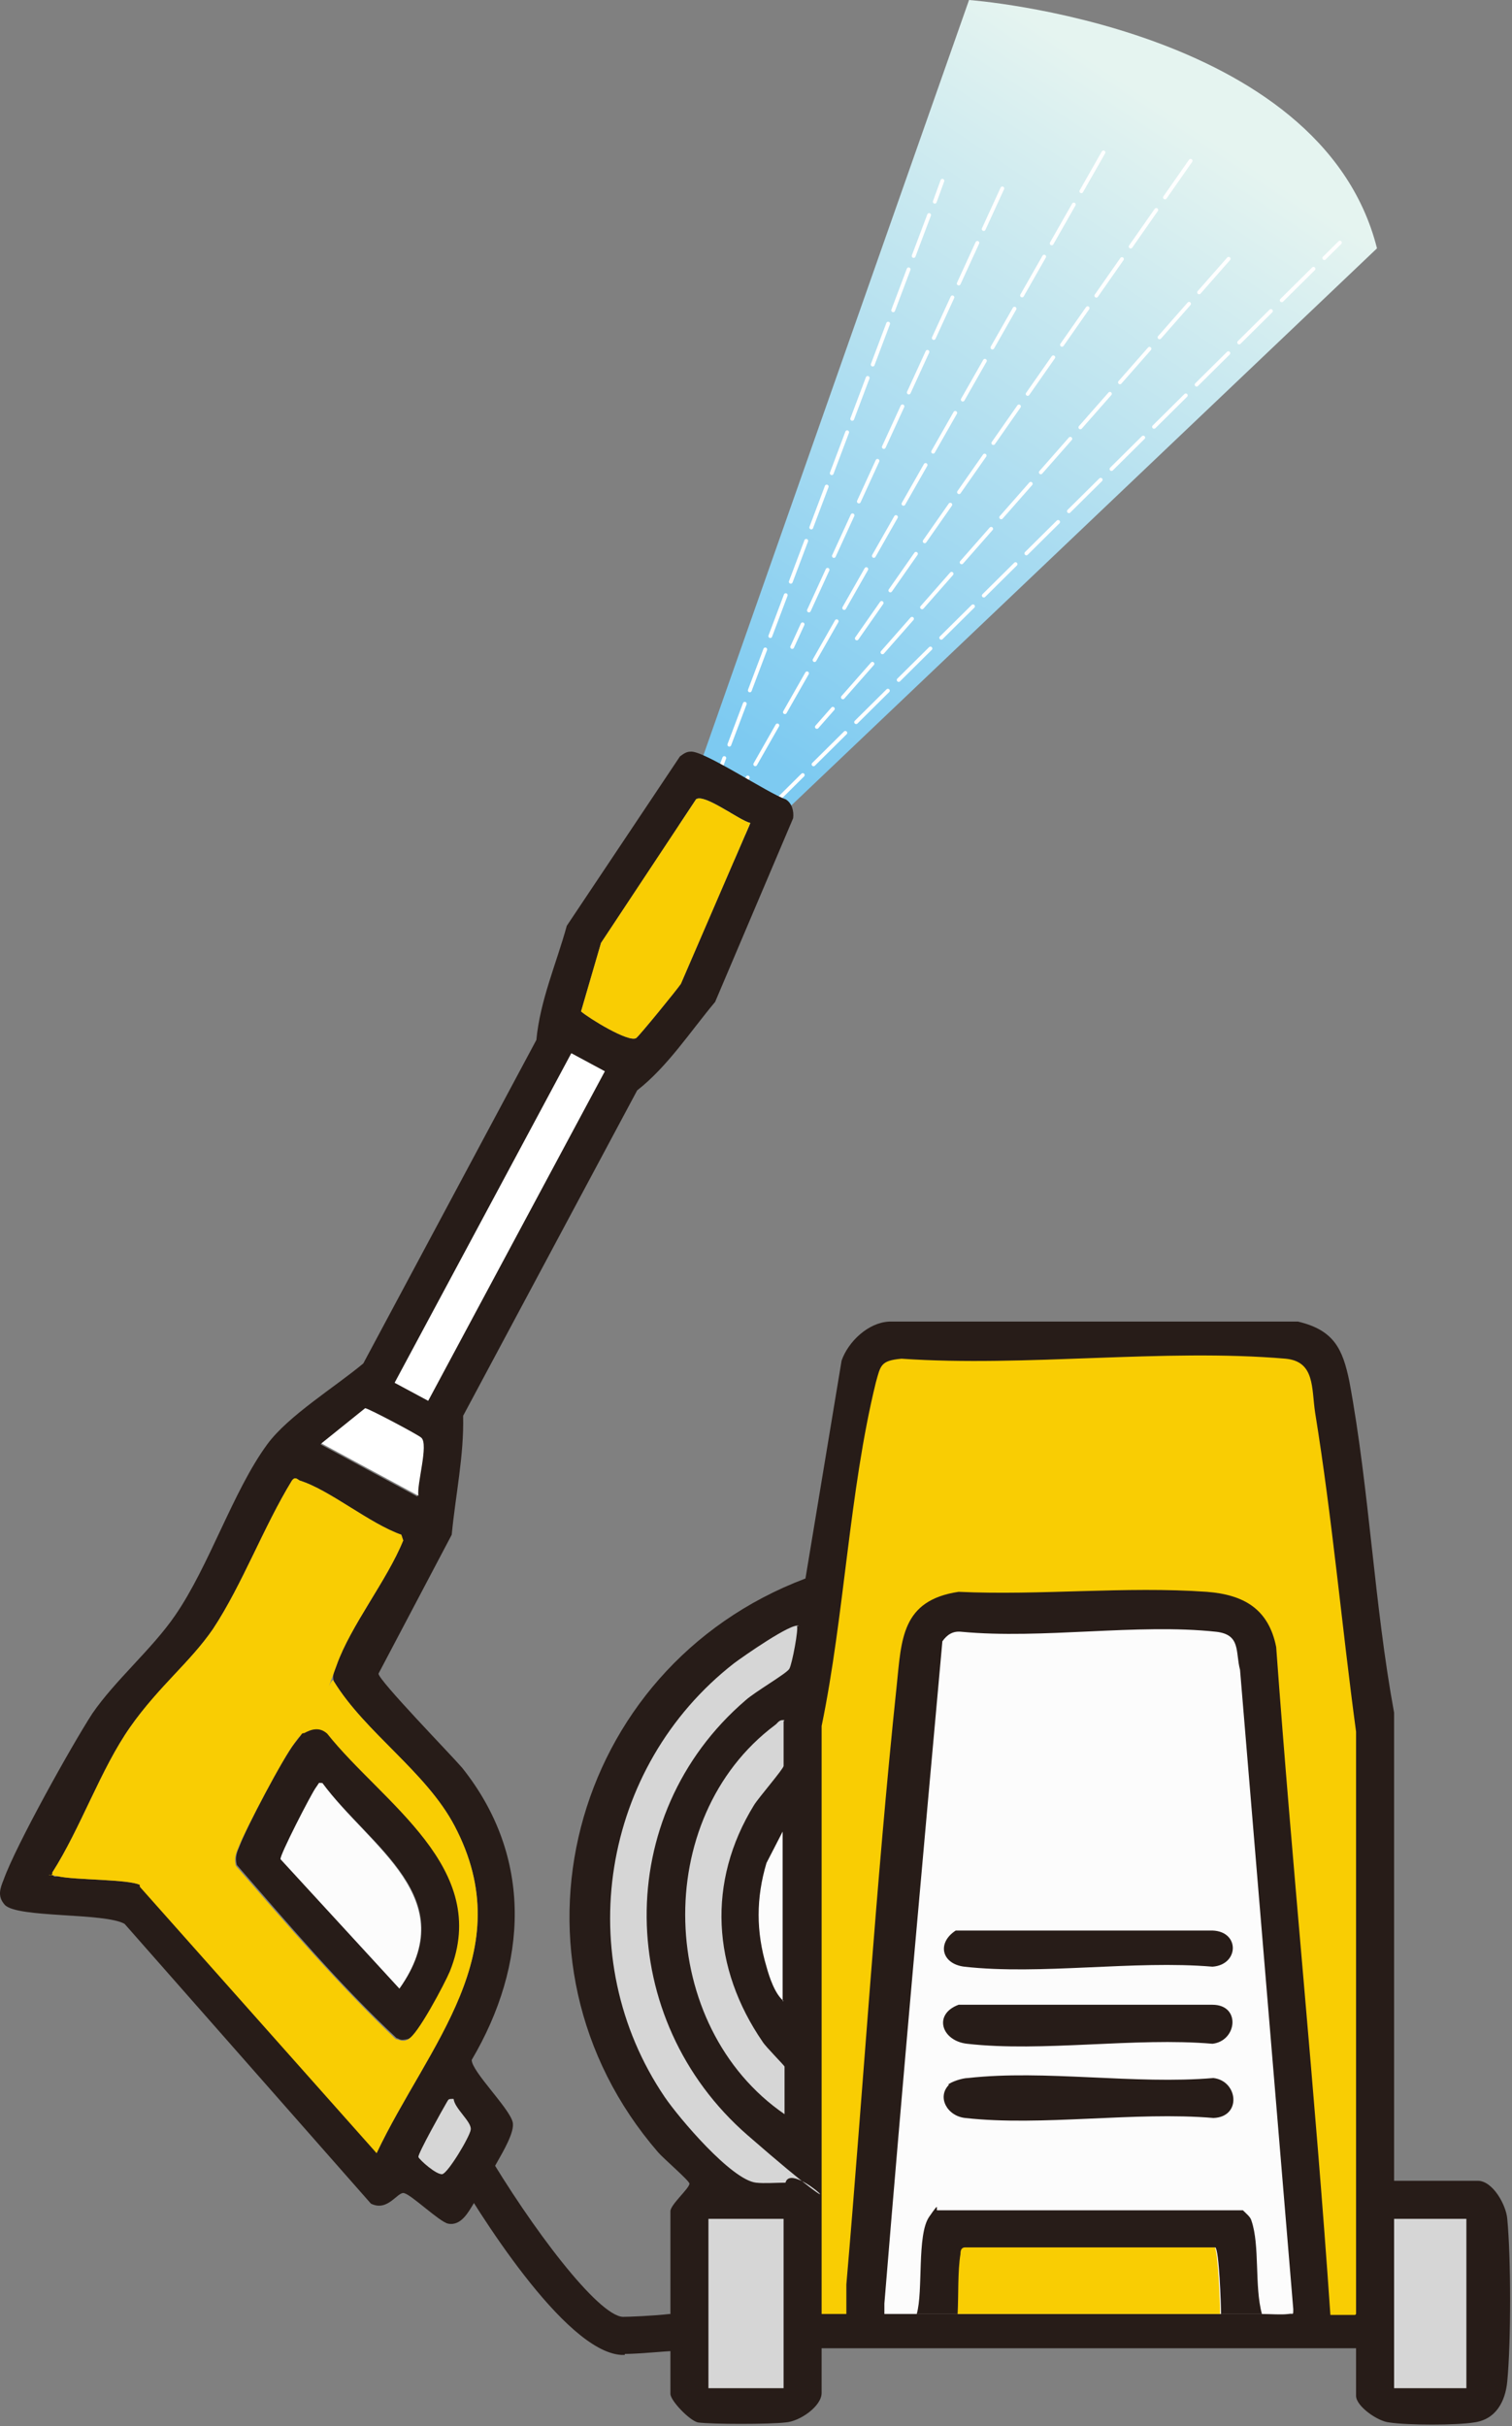
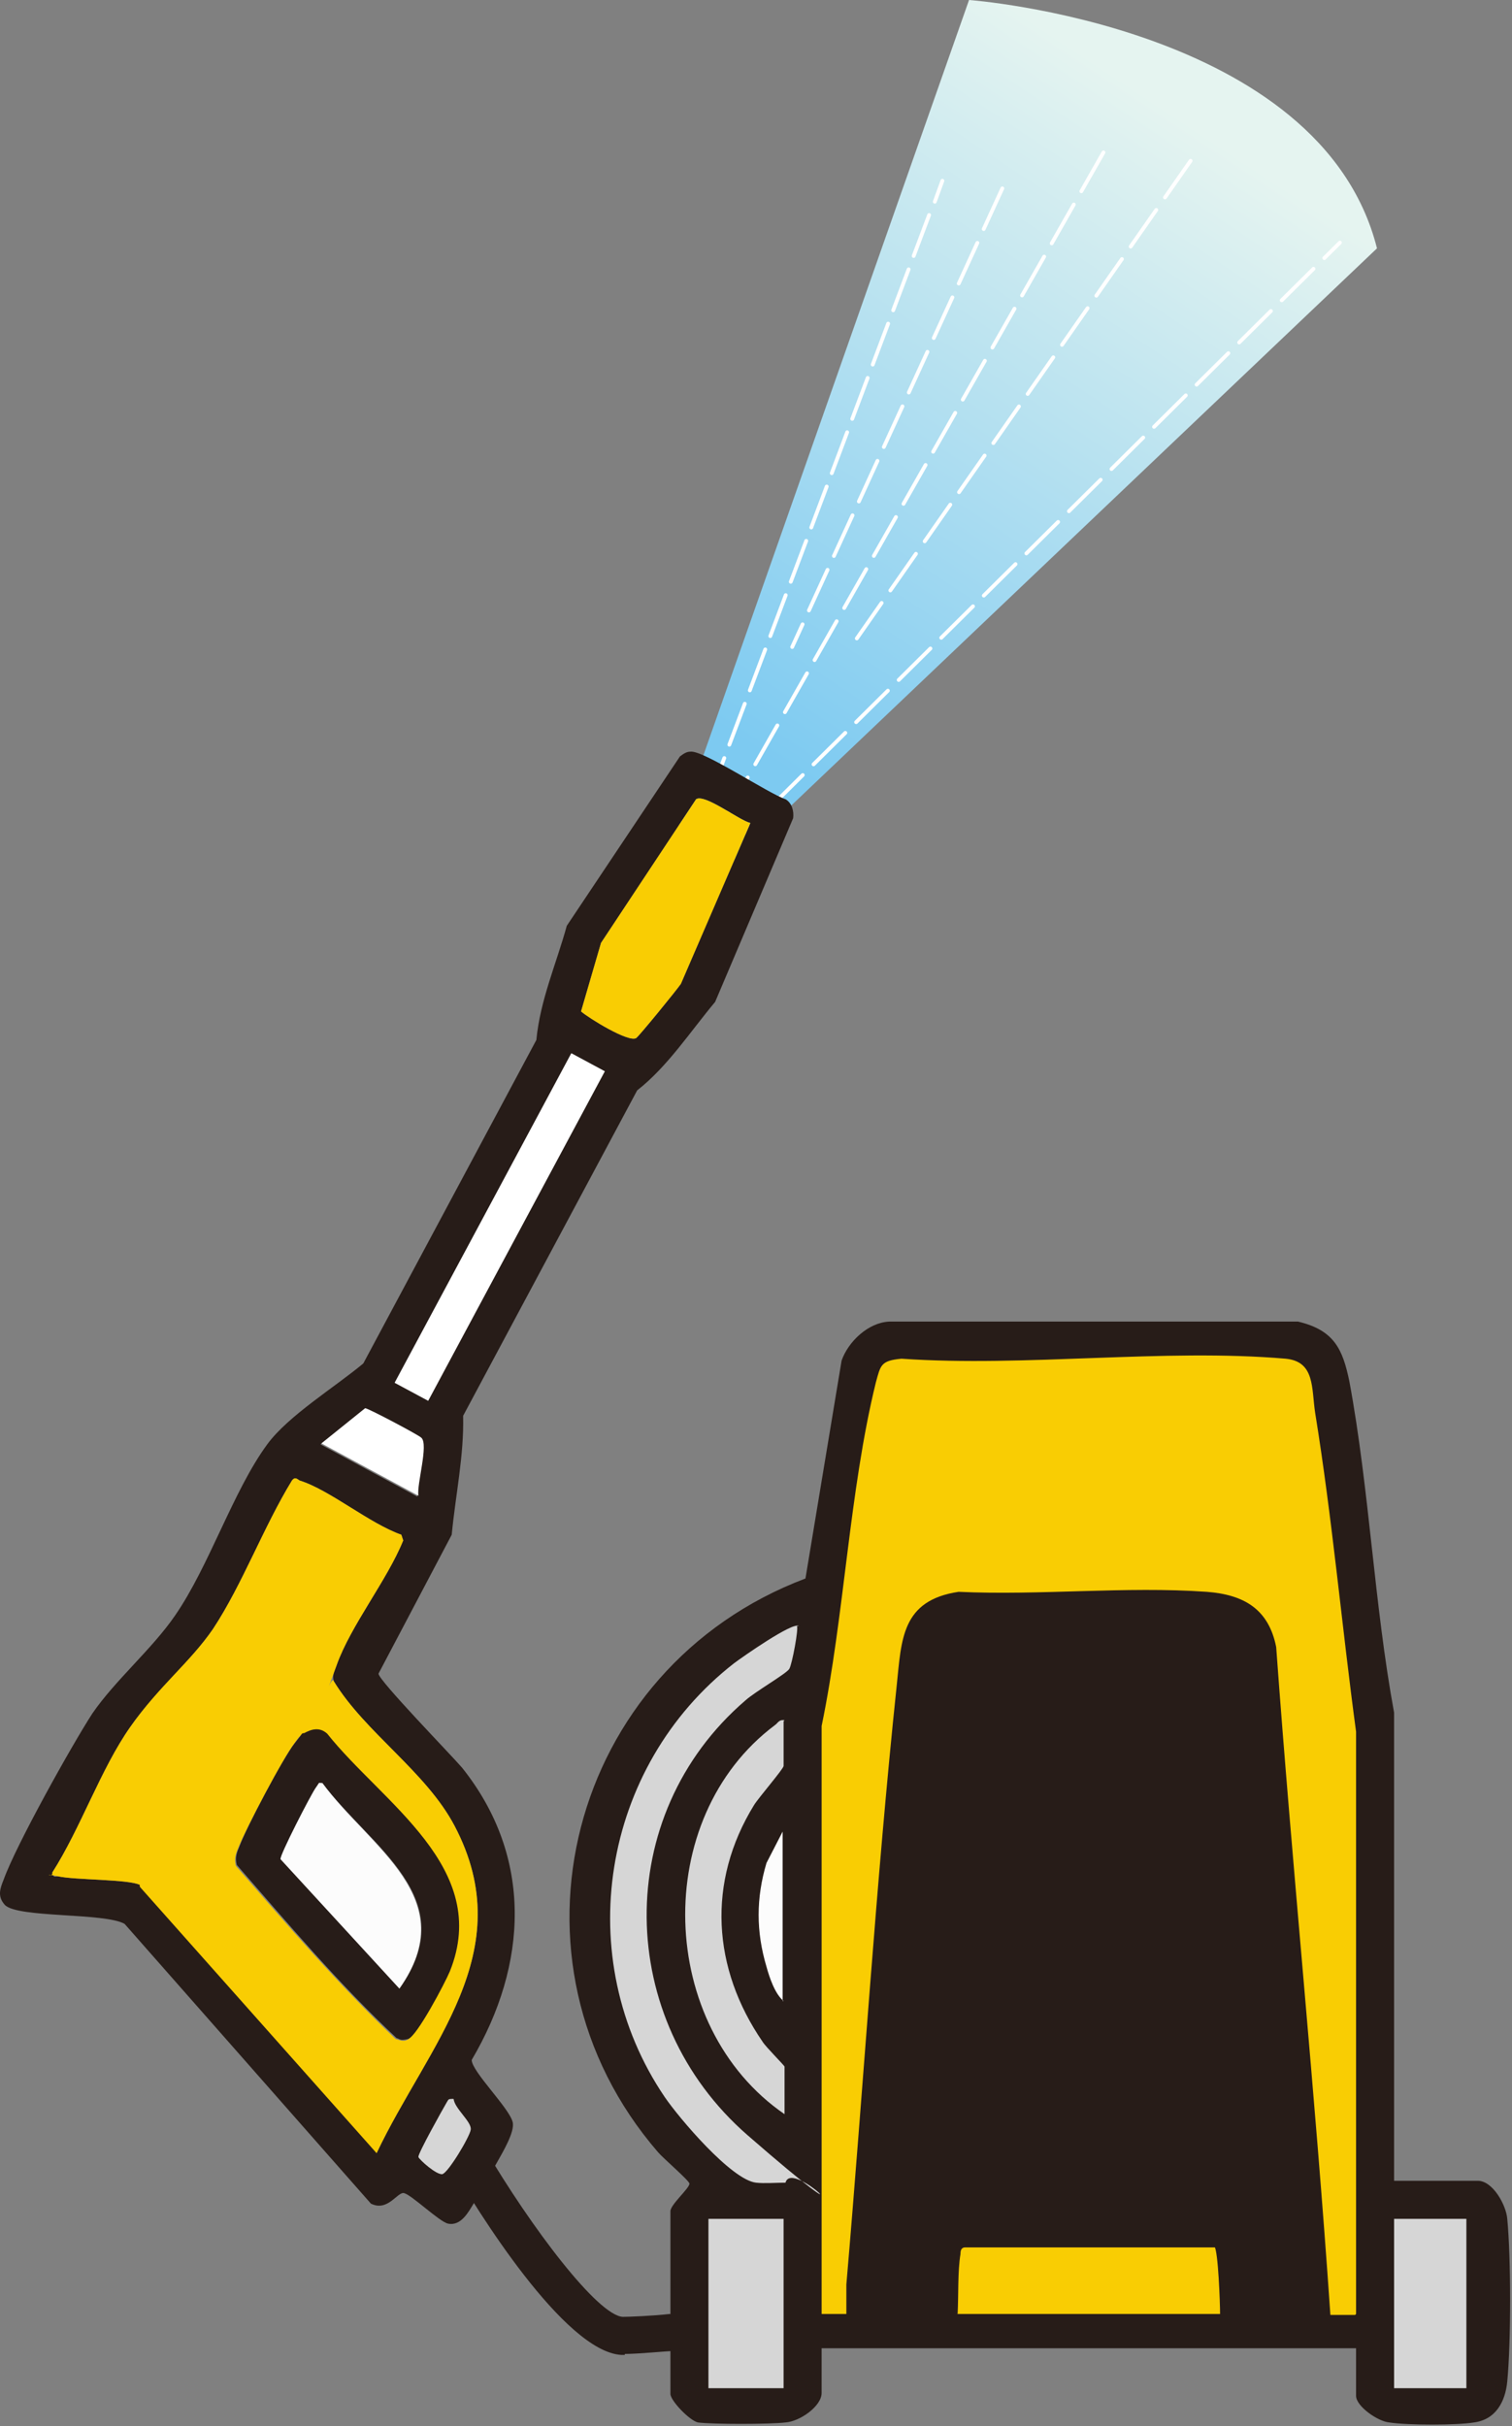
<svg xmlns="http://www.w3.org/2000/svg" width="159" height="255" viewBox="0 0 159 255" fill="none">
  <rect x="0" y="0" width="159" height="255" fill="#808080" stroke="none" />
  <path d="M70.501 243.5V245.4V232.4C70.501 231.7 72.501 230 72.501 229.5C72.501 229.2 69.701 226.8 69.201 226.2C51.801 206.1 59.801 175.3 84.701 165.9L88.501 143C89.201 141 91.301 139 93.501 138.9H136.501C140.301 139.8 141.201 141.8 141.901 145.2C144.001 156.5 144.501 168.6 146.601 180V229.2H155.401C157.001 229.2 158.401 231.8 158.501 233.2C158.901 237.3 158.901 246.2 158.501 250.3C158.301 252.4 157.301 254.3 155.001 254.6C153.201 254.9 148.001 254.9 146.101 254.6C144.901 254.5 142.601 252.9 142.601 251.8V246.8H86.401V251.5C86.401 252.9 84.101 254.5 82.601 254.6C80.901 254.8 74.901 254.8 73.401 254.6C72.501 254.4 70.501 252.3 70.501 251.6V245.2" fill="#271C18" />
  <path d="M82.4 233.2H74.5V251H82.4V233.2Z" fill="#271C18" />
  <path d="M82.901 175.4C82.501 176 79.301 177.8 78.301 178.7C64.201 190.8 64.601 212.3 78.501 224.4C80.301 226 83.201 226.7 82.501 229.4C81.501 229.4 80.301 229.5 79.401 229.4C76.801 229.1 71.301 222.6 69.801 220.4C59.901 205.8 63.101 185.7 77.101 174.8C77.901 174.2 83.301 170.4 83.901 170.9C84.101 171.1 83.401 174.9 83.101 175.4H82.901Z" fill="#271C18" />
  <path d="M79.302 189.6C74.302 197.7 74.902 206.8 80.202 214.5C80.502 215 82.502 217 82.502 217.1V222.1C69.102 212.9 68.402 191 81.502 181.2C81.802 181 81.902 180.6 82.502 180.7V185.4C82.502 185.7 79.902 188.7 79.402 189.5L79.302 189.6Z" fill="#271C18" />
  <path d="M82.402 192.5V210.3C81.502 209.6 80.902 207.8 80.602 206.7C79.502 203 79.502 199.5 80.602 195.8L82.302 192.5H82.402Z" fill="#271C18" />
-   <path d="M135.5 243.2C134.7 243.3 133.6 243.2 132.7 243.2C131.3 243.2 129.8 243.2 128.4 243.2C119.2 243.2 109.9 243.2 100.6 243.2C99.2 243.2 97.7 243.2 96.3 243.2C95.2 243.2 94.1 243.2 93 243.2C93 242.8 93 242.5 93 242.1C94.9 218.9 97 195.7 99.1 172.5C99.6 171.8 100.2 171.4 101.1 171.5C109.6 172.3 119.6 170.6 127.9 171.5C130.5 171.8 129.9 173.6 130.4 175.5L136 242.7C136 243.4 136 243.1 135.5 243.2Z" fill="#FCFCFC" />
-   <path d="M154.202 233.2H146.602V251H154.202V233.2Z" fill="#271C18" />
  <path d="M83.802 170.9C84.002 171.1 83.302 174.9 83.002 175.4C82.702 175.9 79.402 177.8 78.402 178.7C64.302 190.8 64.702 212.3 78.602 224.4C92.502 236.5 83.302 226.7 82.602 229.4C81.602 229.4 80.402 229.5 79.502 229.4C76.902 229.1 71.402 222.6 69.902 220.4C60.002 205.8 63.202 185.7 77.202 174.8C78.002 174.2 83.402 170.4 84.002 170.9H83.802Z" fill="#D6D6D6" />
  <path d="M128.402 243.2C119.202 243.2 109.902 243.2 100.602 243.2C100.702 241.3 100.602 238.7 100.902 236.9C100.902 236.5 101.002 236.2 101.402 236.1H127.702C128.102 236.5 128.302 242.1 128.302 243.2H128.402Z" fill="#F9CD03" />
  <path d="M132.702 243.2C131.302 243.2 129.802 243.2 128.402 243.2C128.402 242.2 128.202 236.5 127.802 236.2H101.502C101.102 236.2 101.002 236.5 101.002 236.9C100.702 238.7 100.802 241.3 100.702 243.2C99.302 243.2 97.802 243.2 96.402 243.2C97.102 240.8 96.402 234.9 97.702 233C99.002 231.1 98.302 232.4 98.602 232.3H130.702C131.102 232.7 131.502 233 131.602 233.4C132.502 236 131.902 240.3 132.702 243.2Z" fill="#271C18" />
  <path d="M82.402 180.9V185.6C82.402 185.9 79.802 188.9 79.302 189.7C74.302 197.8 74.902 206.9 80.202 214.6C80.502 215.1 82.502 217.1 82.502 217.2V222.2C69.102 213 68.402 191.1 81.502 181.3C81.802 181.1 81.902 180.7 82.502 180.8L82.402 180.9Z" fill="#D6D6D6" />
  <path d="M82.4 233.2H74.5V251H82.4V233.2Z" fill="#D6D6D6" />
  <path d="M154.202 233.2H146.602V251H154.202V233.2Z" fill="#D6D6D6" />
  <path d="M82.402 210.3C81.502 209.6 80.902 207.8 80.602 206.7C79.502 203 79.502 199.5 80.602 195.8L82.302 192.5V210.3H82.402Z" fill="#FCFCFC" />
  <path d="M99.7 219.1C100 218.8 101.2 218.4 101.8 218.4C109.8 217.5 119.4 219.1 127.6 218.4C130.2 218.7 130.6 222.5 127.6 222.6C119.4 221.9 109.5 223.5 101.5 222.6C99.6 222.4 98.5 220.4 99.8 219.1H99.7Z" fill="#271C18" />
  <path d="M100.802 210.7H127.502C130.502 210.7 130.102 214.5 127.502 214.8C119.402 214.1 109.602 215.7 101.702 214.8C99.002 214.5 98.102 211.7 100.802 210.7Z" fill="#271C18" />
  <path d="M100.503 202.9H127.503C130.403 203 130.303 206.5 127.503 206.7C119.303 206 109.403 207.6 101.403 206.7C99.003 206.4 98.503 204.2 100.503 202.9Z" fill="#271C18" />
  <path d="M142.602 243.2V182C141.102 170.9 140.102 159.6 138.302 148.5C137.902 145.9 138.302 143.1 135.202 142.8C122.402 141.7 107.802 143.7 94.802 142.8C92.602 143 92.602 143.5 92.102 145.3C89.302 156.7 88.802 169.8 86.402 181.4V243.2H89.002C89.002 242.2 89.002 241.1 89.002 240.1C90.802 219.2 92.102 198 94.302 177.1C94.802 172.3 94.802 168.2 100.802 167.3C109.302 167.7 118.402 166.7 126.902 167.3C130.802 167.6 133.402 169.1 134.202 173.1C135.902 196.5 138.302 219.9 139.902 243.3H142.502L142.602 243.2Z" fill="#F9CD03" />
  <path d="M69.703 91.5L101.903 0C101.903 0 138.903 2.7 144.803 26.1L73.803 93.6L69.703 91.5Z" fill="url(#paint0_linear_1181_8907)" />
  <path d="M99.101 19L98.301 21.2" stroke="white" stroke-width="0.4" stroke-linecap="round" stroke-linejoin="round" />
  <path d="M97.704 22.6L74.004 85.4" stroke="white" stroke-width="0.4" stroke-linecap="round" stroke-linejoin="round" stroke-dasharray="4.6 1.5" />
  <path d="M73.802 86.1L72.902 88.3" stroke="white" stroke-width="0.4" stroke-linecap="round" stroke-linejoin="round" />
  <path d="M76.602 89.2L140.902 25.5" stroke="white" stroke-width="0.4" stroke-linecap="round" stroke-linejoin="round" stroke-dasharray="4.7 1.6" />
  <path d="M76.305 85.8L116.505 15.2" stroke="white" stroke-width="0.4" stroke-linecap="round" stroke-linejoin="round" stroke-dasharray="4.7 1.6" />
  <path d="M105.405 19.8L83.305 68" stroke="white" stroke-width="0.4" stroke-linecap="round" stroke-linejoin="round" stroke-dasharray="4.7 1.6" />
-   <path d="M129.202 27.2L85.902 76.4" stroke="white" stroke-width="0.4" stroke-linecap="round" stroke-linejoin="round" stroke-dasharray="4.7 1.6" />
  <path d="M125.202 16.9L90.102 67.1" stroke="white" stroke-width="0.4" stroke-linecap="round" stroke-linejoin="round" stroke-dasharray="4.7 1.6" />
  <path d="M65.704 247.5C65.504 247.5 65.404 247.5 65.304 247.5C59.304 247.1 50.104 232.2 47.504 227.7C46.904 226.7 47.304 225.5 48.204 225C49.204 224.4 50.404 224.8 50.904 225.7C55.904 234.2 62.904 243.4 65.504 243.5C66.104 243.5 68.704 243.4 70.404 243.2C71.504 243.2 72.504 243.9 72.504 245C72.504 246.1 71.804 247.1 70.704 247.1C70.104 247.1 67.104 247.4 65.704 247.4V247.5Z" fill="#271C18" />
  <path d="M52.303 227.2C52.803 226.3 54.203 224 53.903 223C53.503 221.5 49.603 217.7 49.603 216.5C55.503 206.5 56.103 195.2 48.603 185.8C47.403 184.4 39.803 176.6 39.803 175.9L47.503 161.3C47.903 157.1 48.803 153 48.703 148.8L67.003 114.6C70.203 112.1 72.603 108.4 75.203 105.3L83.403 86C83.503 85.3 83.303 84.4 82.603 84C80.803 83.4 73.903 78.8 72.603 79C72.203 79 71.903 79.2 71.503 79.5L59.603 97.3C58.503 101.3 56.803 105.1 56.403 109.3L38.203 143.3C35.203 145.8 30.303 148.8 28.103 151.8C24.503 156.7 22.003 164.6 18.403 169.8C16.003 173.3 12.103 176.6 9.703 180.1C7.503 183.5 1.703 193.9 0.403 197.5C0.003 198.5 -0.297 199.3 0.503 200.2C1.803 201.6 11.003 201 13.103 202.2L39.003 231.6C40.803 232.5 41.803 230.3 42.503 230.5C43.303 230.7 46.203 233.5 47.103 233.7C48.503 234 49.303 232.4 49.803 231.6L52.303 227.2ZM63.203 99.1L73.203 84C74.103 83.4 77.703 86.2 78.903 86.5L71.603 103.4C71.203 104 67.203 108.9 66.903 109.1C66.103 109.6 61.903 107 61.103 106.3L63.203 99.1ZM60.103 110.7L63.603 112.6L45.003 147.2L41.503 145.3L60.103 110.7ZM38.303 148.1C38.603 148.1 43.903 150.9 44.203 151.2C45.003 151.9 43.703 156.1 43.903 157.3L33.703 151.8L38.303 148.1ZM49.503 223.8C49.503 224.3 47.103 228.4 46.503 228.5C46.203 228.5 44.103 227 44.003 226.7C44.003 226.4 46.603 221.6 46.903 221.1C47.103 220.8 47.103 220.6 47.603 220.6C47.703 221.6 49.503 223 49.403 223.8H49.503ZM39.603 226.1L14.703 198.1C13.503 197.5 7.903 197.6 6.103 197.2C5.803 197.2 5.603 197.4 5.503 196.8C8.503 192.1 10.603 185.9 13.703 181.5C16.103 178 20.003 174.7 22.403 171.2C25.503 166.5 27.703 160.5 30.703 155.6C31.003 155.2 31.203 155.4 31.503 155.6C34.703 156.6 38.803 160.1 42.203 161.3L42.403 161.9C40.703 166.1 36.903 170.8 35.403 175C35.203 175.6 34.903 176 35.103 176.7C38.403 182.1 44.803 186.2 47.803 191.9C54.803 205.2 45.003 214.9 39.603 226.3V226.1Z" fill="#271C18" />
  <path d="M14.702 198.1C13.502 197.5 7.902 197.6 6.102 197.2C4.302 196.8 5.602 197.4 5.502 196.8C8.502 192.1 10.602 185.9 13.702 181.5C16.802 177.1 20.002 174.7 22.402 171.2C25.502 166.5 27.702 160.5 30.702 155.6C31.002 155.2 31.202 155.4 31.502 155.6C34.702 156.6 38.802 160.1 42.202 161.3L42.402 161.9C40.702 166.1 36.902 170.8 35.402 175C33.902 179.2 34.902 176 35.102 176.7C38.402 182.1 44.802 186.2 47.802 191.9C54.802 205.2 45.002 214.9 39.602 226.3L14.702 198.3V198.1ZM31.902 182.2C31.402 182.5 31.202 182.9 30.902 183.3C29.702 184.9 25.802 192.3 25.102 194.1C24.802 194.8 24.602 195.3 24.802 196.1C30.202 202.3 35.702 208.7 41.602 214.3C42.002 214.4 42.402 214.6 42.802 214.4C43.702 214.1 46.702 208.4 47.202 207.3C51.602 196.4 40.102 189.6 34.302 182.3C33.602 181.5 32.702 181.7 31.802 182.3L31.902 182.2Z" fill="#F9CD03" />
  <path d="M63.202 99.1L73.202 84C74.102 83.4 77.702 86.2 78.902 86.5L71.602 103.4C71.202 104 67.202 108.9 66.902 109.1C66.102 109.6 61.902 107 61.102 106.3L63.202 99.1Z" fill="#F9CD03" />
  <path d="M60.075 110.699L41.504 145.335L45.029 147.225L63.6 112.59L60.075 110.699Z" fill="white" />
  <path d="M44.001 157.2L33.801 151.7L38.401 148C38.701 148 44.001 150.8 44.301 151.1C45.101 151.8 43.801 156 44.001 157.2Z" fill="white" />
  <path d="M47.703 220.6C47.803 221.6 49.603 223 49.503 223.8C49.403 224.6 47.103 228.4 46.503 228.5C45.903 228.6 44.103 227 44.003 226.7C43.903 226.4 46.603 221.6 46.903 221.1C47.203 220.6 47.103 220.6 47.603 220.6H47.703Z" fill="#D6D6D6" />
  <path d="M31.901 182.2C32.801 181.7 33.601 181.5 34.401 182.2C40.201 189.5 51.701 196.3 47.301 207.2C46.801 208.4 43.801 214.1 42.901 214.3C42.001 214.5 42.101 214.3 41.701 214.2C35.701 208.6 30.301 202.2 24.901 196C24.701 195.2 24.901 194.7 25.201 194C25.901 192.1 29.801 184.7 31.001 183.2C32.201 181.7 31.501 182.4 32.001 182.1L31.901 182.2ZM33.901 187.4C33.401 187.4 33.401 187.7 33.201 187.9C32.701 188.6 29.401 195 29.501 195.4L42.001 209C48.801 199.5 39.001 194.2 33.901 187.4Z" fill="#271C18" />
  <path d="M33.902 187.4C38.902 194.2 48.702 199.5 42.002 209L29.502 195.4C29.402 195 32.702 188.6 33.202 187.9C33.702 187.2 33.402 187.4 33.902 187.4Z" fill="#FCFCFC" />
  <defs>
    <linearGradient id="paint0_linear_1181_8907" x1="124.117" y1="12.352" x2="79.959" y2="79.143" gradientUnits="userSpaceOnUse">
      <stop stop-color="#E5F4F0" />
      <stop offset="1" stop-color="#7DCAF1" />
    </linearGradient>
  </defs>
</svg>